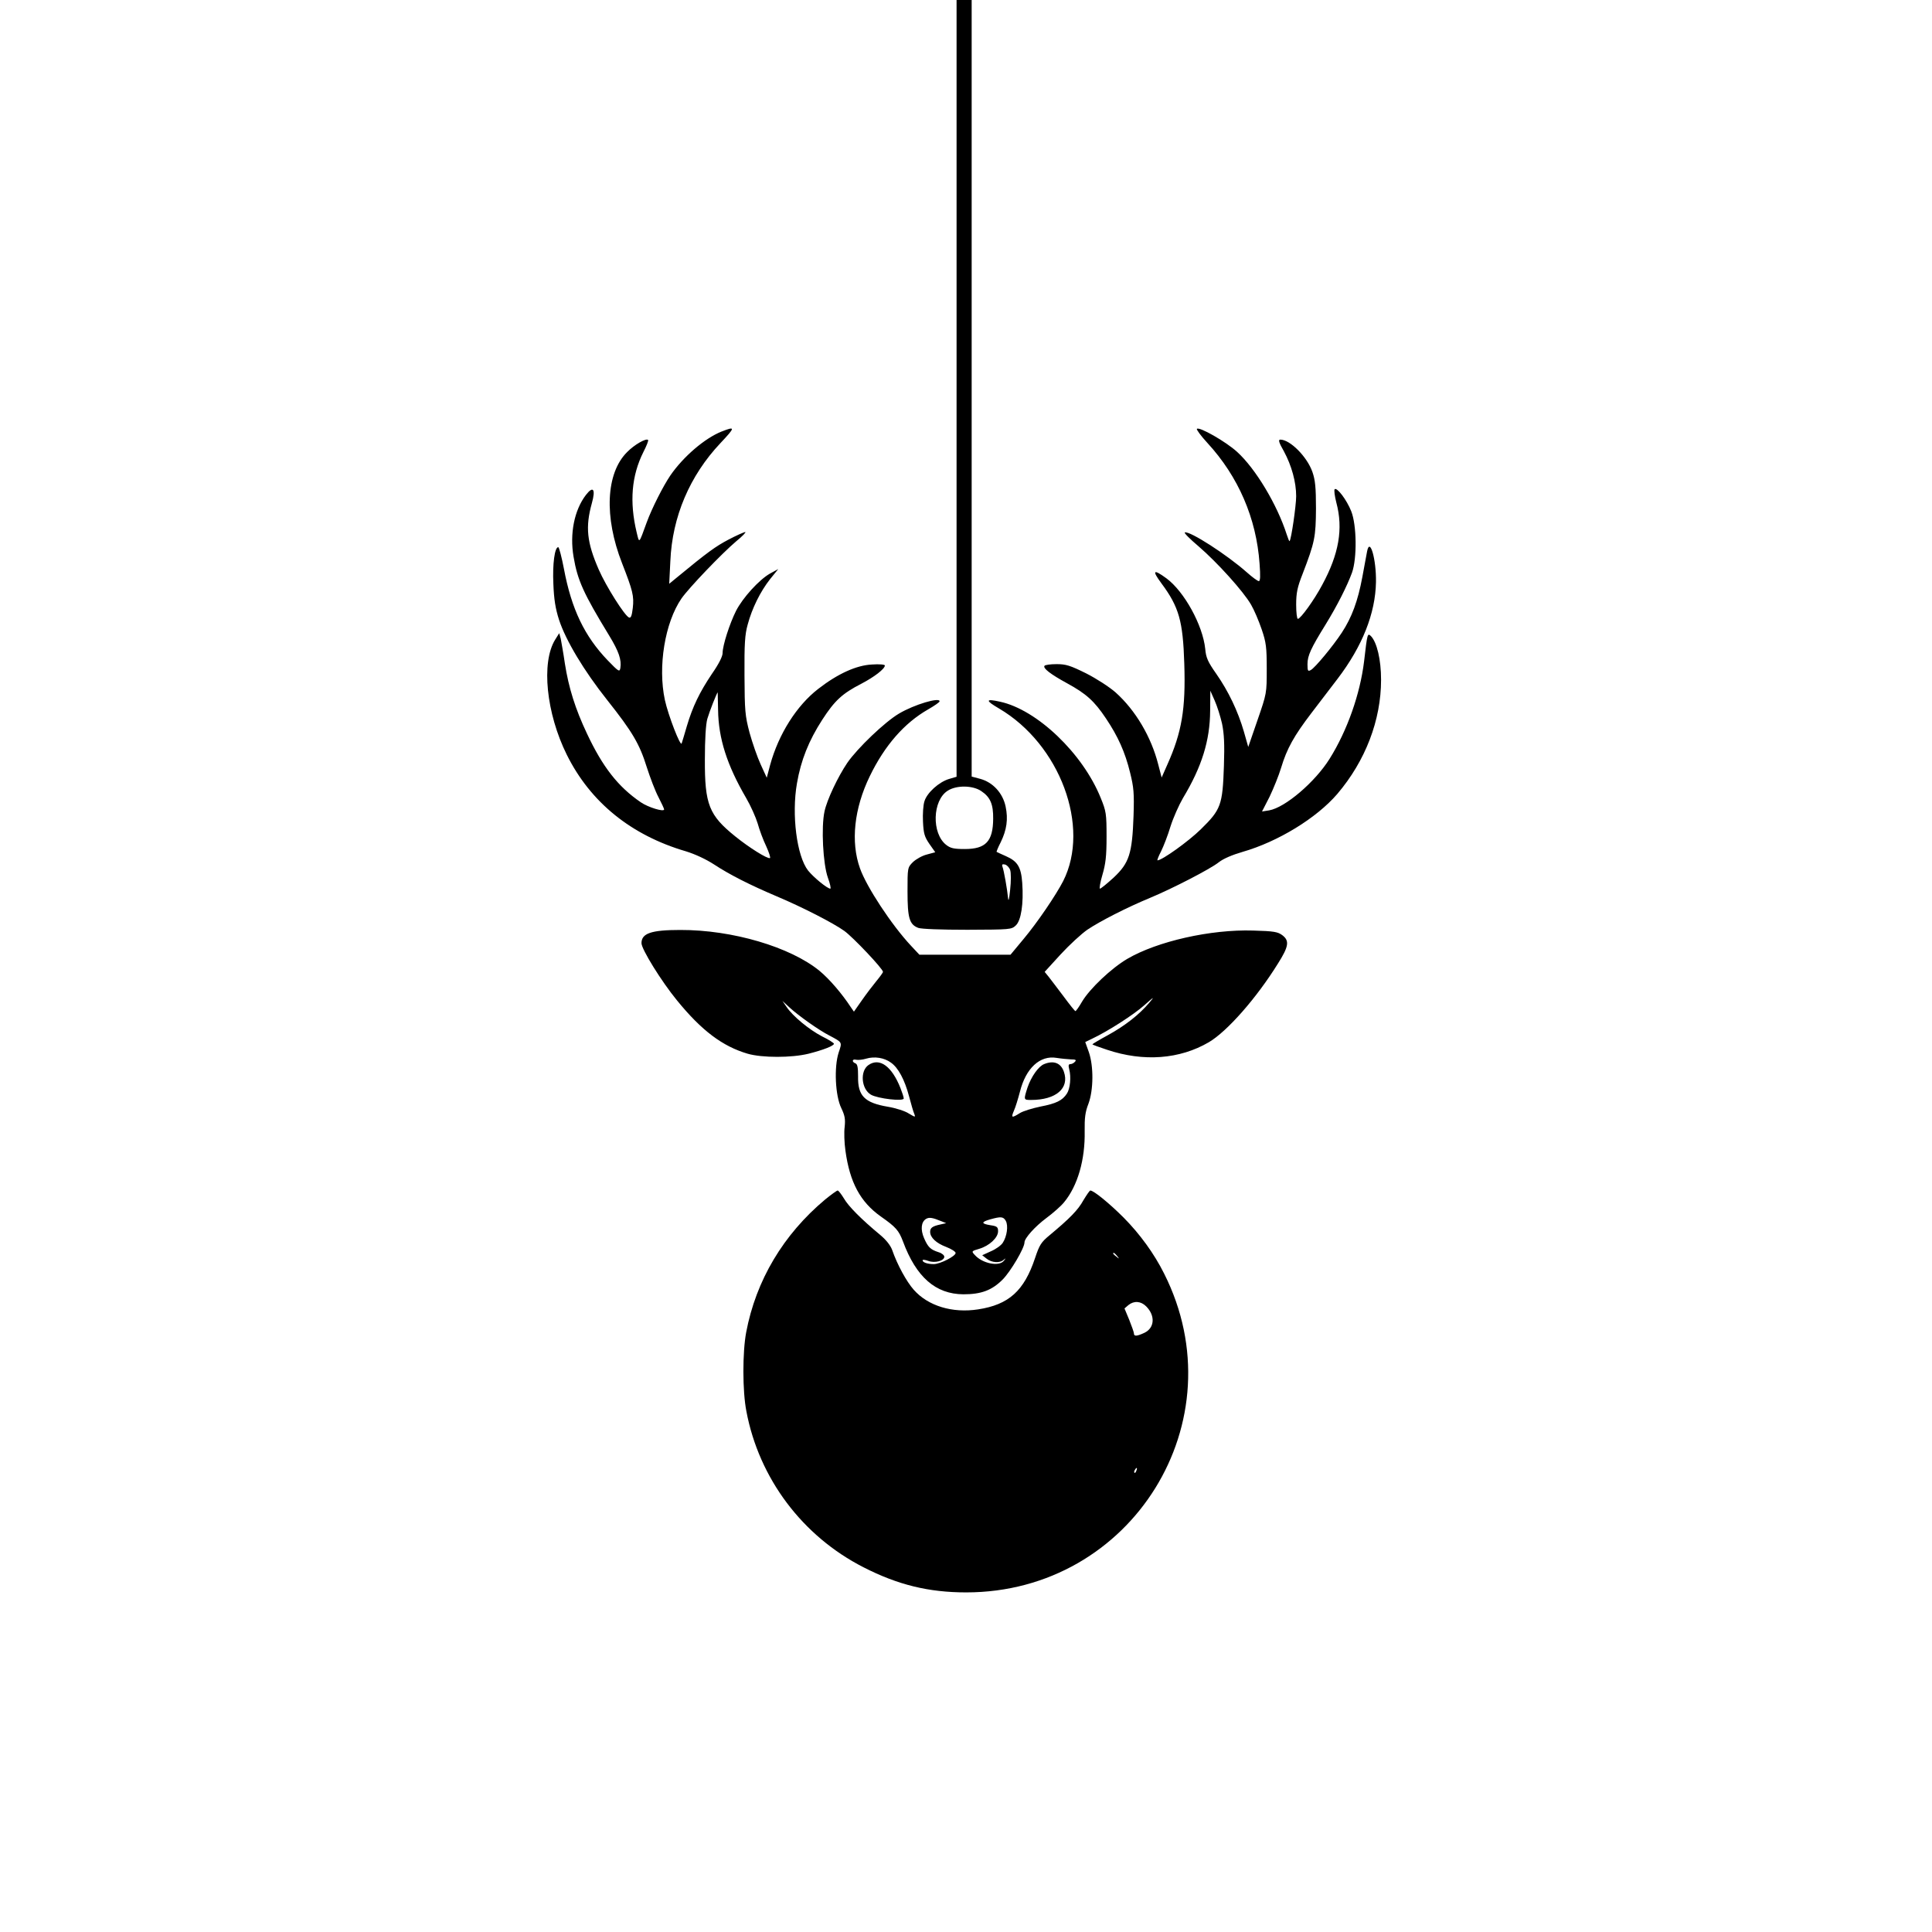
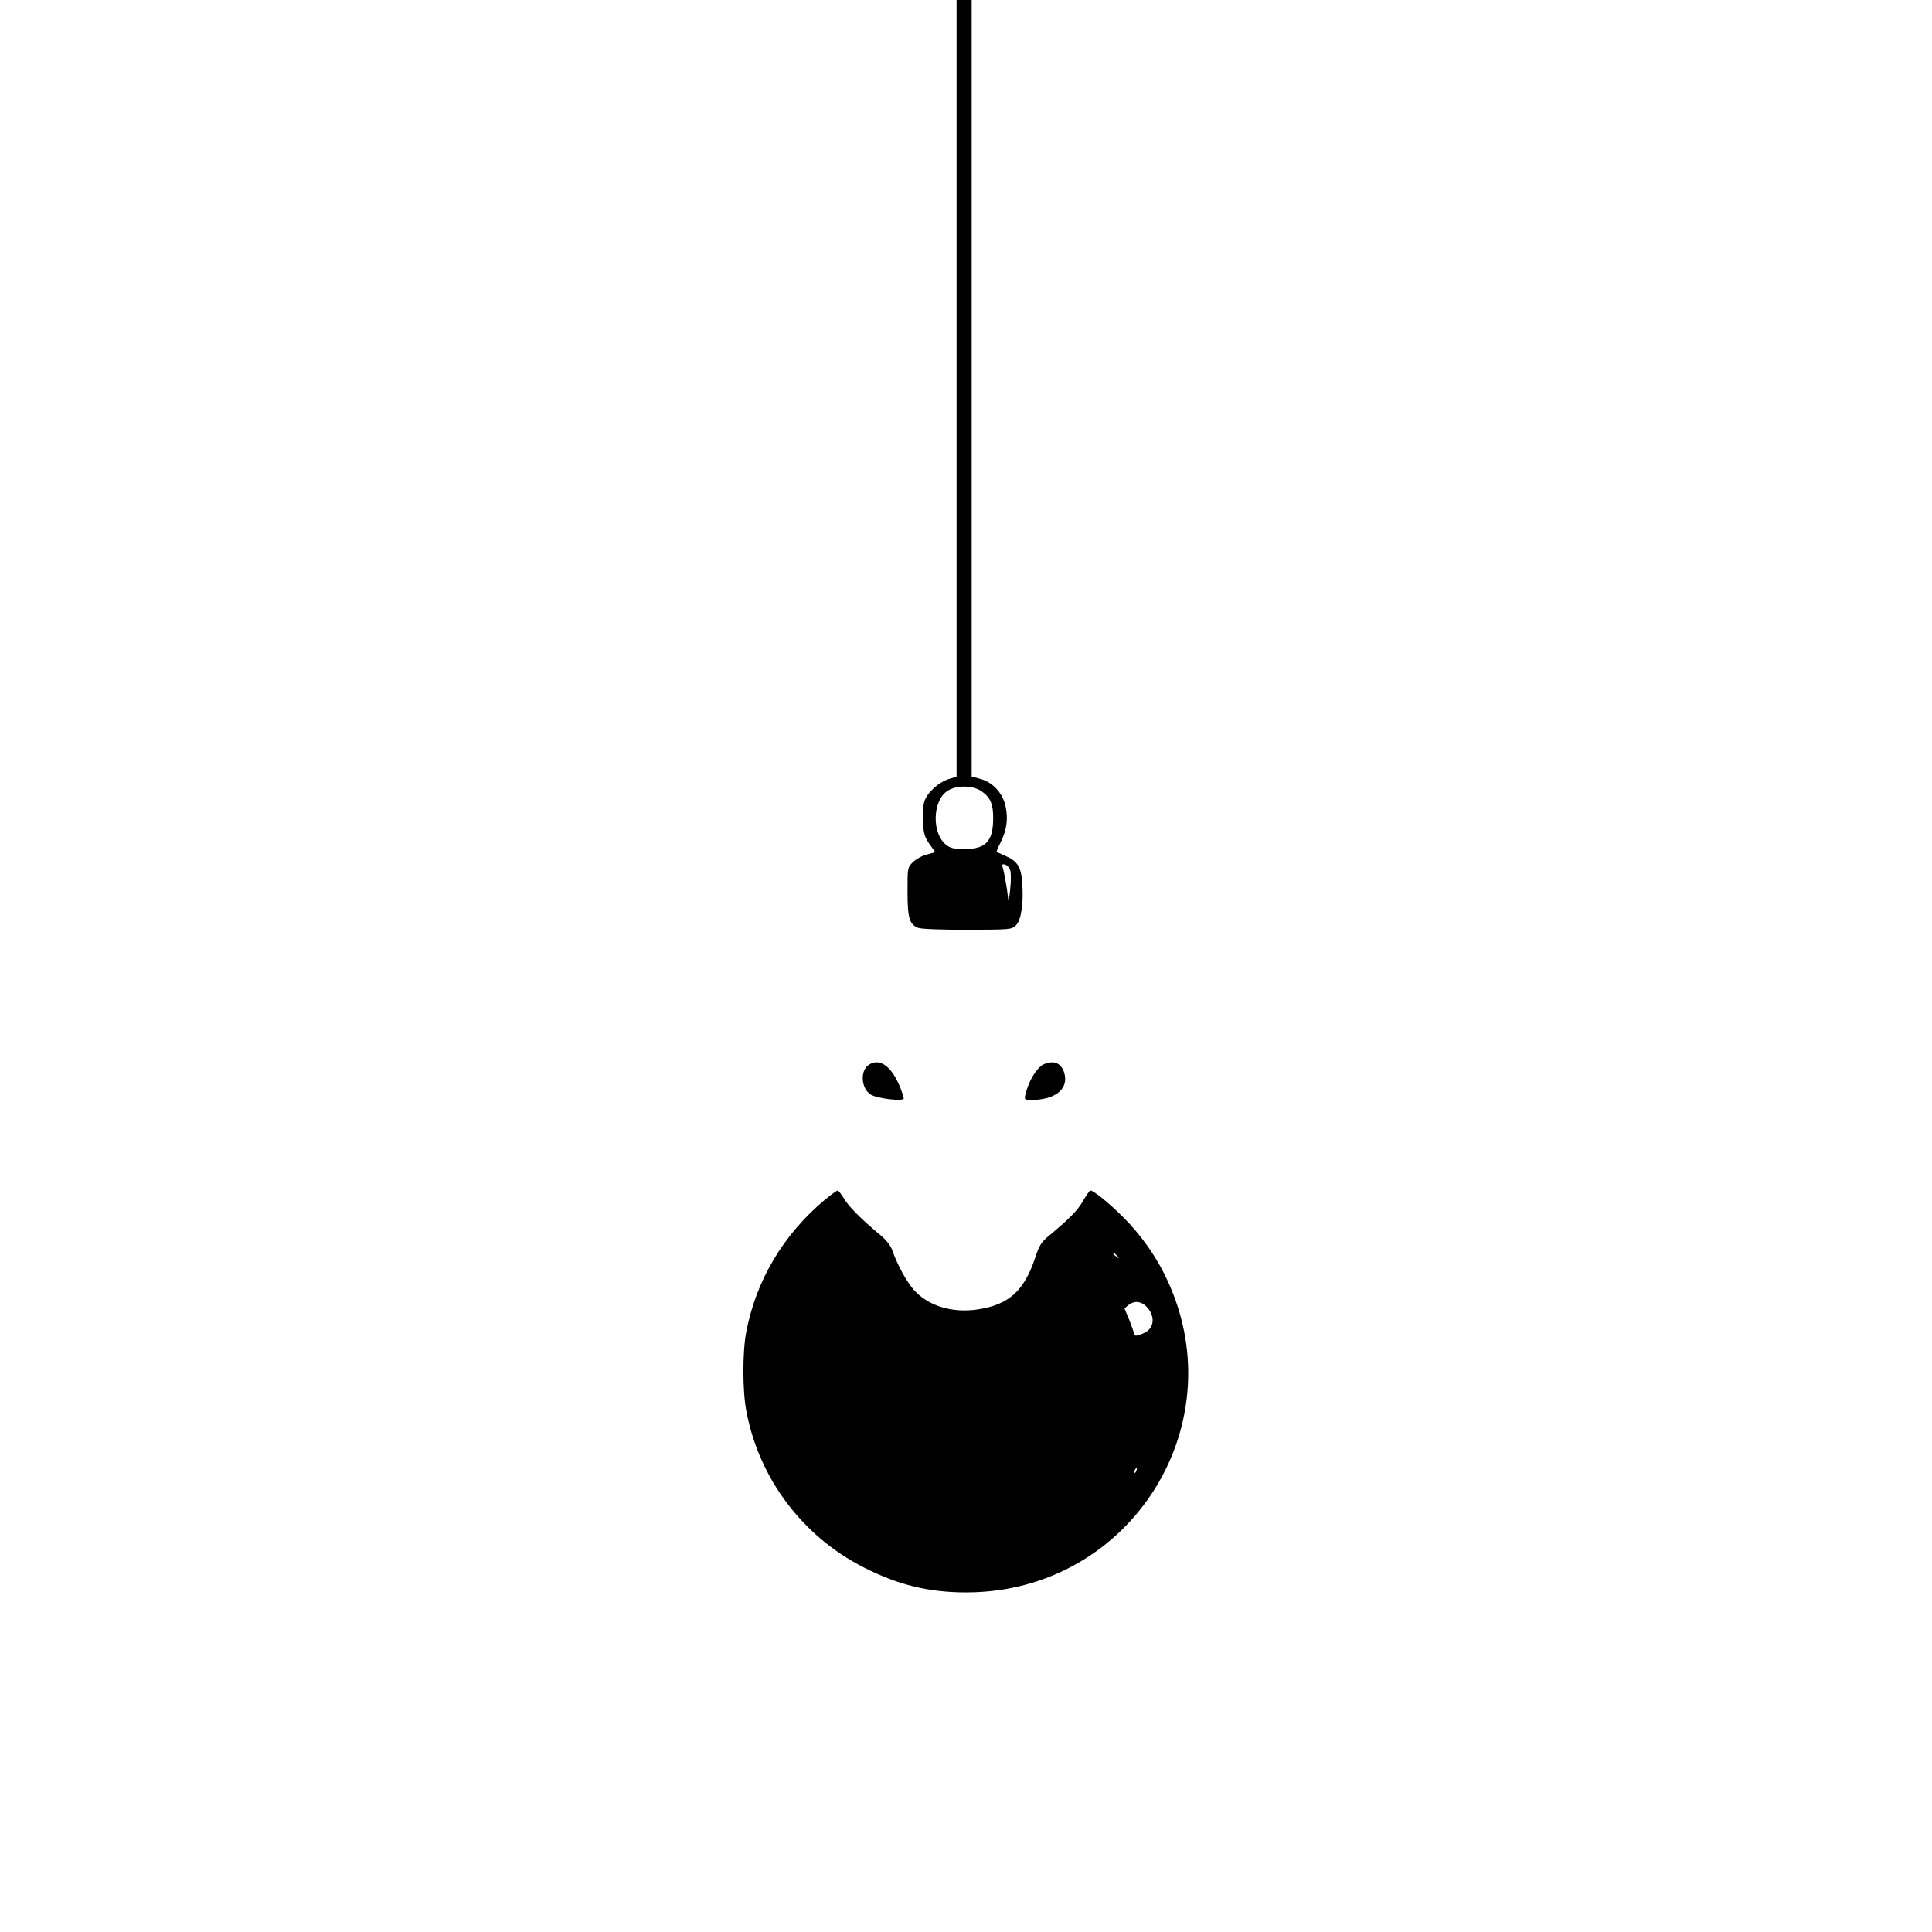
<svg xmlns="http://www.w3.org/2000/svg" version="1.0" width="1024pt" height="1024pt" viewBox="0 0 1024 1024" preserveAspectRatio="xMidYMid meet">
  <g transform="translate(0,1024) scale(0.1,-0.1)" fill="#000000" stroke="none">
    <path d="M5070 8182 l0 -2059 -41 -12 c-52 -16 -115 -72 -129 -117 -7 -20 -10 -69 -8 -109 3 -63 8 -80 34 -118 l31 -44 -44 -12 c-25 -6 -58 -25 -74 -40 -29 -29 -29 -30 -29 -156 0 -141 10 -175 57 -193 17 -6 118 -10 260 -10 227 1 234 1 257 23 28 26 42 115 34 226 -6 84 -25 114 -86 141 -26 11 -48 22 -50 23 -1 1 8 24 22 51 32 66 40 122 26 189 -15 72 -68 129 -135 147 l-45 12 0 2058 0 2058 -40 0 -40 0 0 -2058z m131 -2135 c48 -32 64 -70 63 -147 -1 -119 -39 -160 -150 -160 -58 0 -76 4 -99 22 -78 61 -73 236 8 287 46 30 133 29 178 -2z m153 -418 c5 -15 5 -59 0 -105 -5 -49 -9 -66 -11 -44 -4 43 -22 147 -30 167 -4 11 0 14 13 11 10 -2 23 -15 28 -29z" />
-     <path d="M3825 7953 c-90 -36 -203 -133 -272 -233 -38 -56 -97 -172 -125 -248 -43 -118 -39 -114 -54 -52 -38 160 -27 298 36 424 17 33 28 61 25 64 -10 11 -73 -25 -111 -64 -113 -112 -123 -344 -27 -589 57 -146 64 -174 57 -237 -5 -42 -10 -55 -20 -51 -23 9 -122 166 -160 253 -64 146 -72 227 -37 353 21 75 7 94 -32 43 -61 -80 -86 -204 -65 -327 21 -125 53 -195 189 -418 51 -84 66 -128 59 -172 -4 -22 -9 -19 -67 41 -123 128 -192 272 -232 485 -12 63 -26 115 -30 115 -19 0 -31 -89 -26 -195 3 -81 11 -131 30 -190 36 -110 132 -270 255 -425 135 -170 172 -234 210 -356 18 -56 45 -127 62 -159 16 -31 30 -61 30 -65 0 -15 -85 11 -124 38 -120 82 -202 187 -285 364 -62 131 -97 243 -117 371 -8 56 -19 115 -22 132 l-8 29 -22 -35 c-74 -121 -47 -389 62 -609 125 -252 341 -427 631 -512 49 -15 107 -42 150 -70 82 -54 191 -109 330 -168 140 -59 301 -142 360 -184 46 -33 205 -201 205 -217 0 -4 -16 -26 -35 -49 -19 -23 -54 -69 -77 -102 l-42 -60 -16 23 c-47 72 -114 150 -166 193 -155 127 -463 218 -739 217 -154 0 -205 -18 -205 -70 0 -32 106 -203 188 -303 131 -161 242 -244 375 -283 77 -22 232 -22 322 0 79 20 135 42 135 53 0 4 -28 22 -63 39 -69 36 -155 107 -188 156 l-22 32 39 -36 c47 -43 154 -119 209 -147 71 -38 69 -34 50 -91 -25 -77 -18 -229 14 -294 19 -40 22 -58 18 -99 -4 -28 -2 -85 4 -127 23 -168 79 -272 188 -349 80 -56 95 -74 117 -132 70 -189 173 -279 320 -280 95 0 151 21 208 78 42 42 116 167 116 197 0 22 55 84 117 130 35 26 77 63 93 83 72 87 112 226 109 377 -1 70 3 102 20 145 27 73 28 199 2 274 l-19 53 37 18 c83 39 220 127 276 177 53 47 56 48 26 13 -53 -63 -129 -122 -218 -171 -46 -25 -83 -47 -83 -49 0 -2 35 -15 78 -29 194 -65 385 -50 539 40 97 57 253 234 367 418 57 90 61 120 23 149 -24 18 -44 22 -155 25 -225 7 -508 -57 -667 -150 -85 -50 -199 -158 -240 -227 -16 -28 -32 -50 -35 -50 -3 0 -31 35 -62 77 -32 42 -67 89 -79 104 l-22 27 84 92 c46 50 111 110 143 132 67 45 210 118 331 168 116 48 320 153 365 189 24 19 71 39 126 55 188 54 392 179 502 307 149 175 232 391 232 605 0 107 -22 199 -54 232 -18 17 -19 13 -36 -134 -21 -173 -89 -367 -183 -517 -77 -123 -235 -258 -320 -273 l-38 -6 40 78 c21 44 49 113 61 153 31 103 68 169 161 291 44 57 106 139 139 182 131 172 200 346 203 512 2 120 -32 240 -47 163 -2 -13 -14 -73 -25 -135 -24 -129 -56 -215 -109 -296 -48 -73 -142 -186 -164 -198 -16 -9 -18 -5 -18 31 0 45 18 84 96 210 61 99 114 204 140 275 27 76 25 252 -4 325 -24 61 -76 129 -88 117 -4 -4 0 -36 9 -71 37 -138 14 -272 -75 -436 -43 -81 -115 -180 -129 -180 -5 0 -9 34 -9 75 0 62 6 92 34 163 65 169 70 196 71 347 0 112 -4 151 -19 194 -28 80 -118 171 -170 171 -12 0 -8 -15 19 -62 41 -76 65 -163 65 -238 0 -49 -26 -230 -35 -238 -2 -2 -8 14 -15 35 -51 159 -165 349 -263 438 -59 54 -201 135 -213 122 -4 -3 21 -37 55 -74 165 -179 260 -400 277 -640 5 -66 4 -93 -4 -93 -6 0 -35 21 -64 47 -105 93 -302 220 -328 211 -6 -2 27 -35 72 -73 99 -85 239 -240 279 -310 16 -27 41 -86 56 -130 24 -70 27 -96 27 -210 0 -130 0 -130 -49 -272 l-49 -142 -23 81 c-32 110 -82 214 -146 306 -45 64 -55 86 -59 133 -13 126 -112 305 -206 374 -70 51 -77 42 -26 -27 93 -125 114 -200 121 -425 8 -241 -13 -364 -90 -536 l-30 -68 -18 69 c-37 146 -120 287 -226 382 -33 29 -101 73 -156 101 -85 42 -107 49 -157 49 -32 0 -61 -4 -64 -9 -9 -13 33 -45 119 -92 101 -55 145 -94 207 -187 63 -94 101 -177 128 -288 19 -77 22 -107 18 -229 -7 -200 -23 -249 -105 -326 -35 -32 -68 -59 -73 -59 -4 0 1 33 13 73 17 58 22 98 22 202 0 122 -2 135 -31 206 -95 236 -338 468 -534 510 -77 17 -79 7 -5 -36 323 -190 486 -627 340 -915 -38 -74 -137 -220 -210 -307 l-69 -83 -242 0 -241 0 -45 48 c-102 109 -235 311 -270 410 -50 140 -31 317 52 488 79 163 183 282 309 354 33 19 61 38 61 43 1 23 -134 -17 -215 -65 -76 -45 -220 -183 -274 -261 -50 -74 -108 -196 -121 -258 -18 -83 -8 -278 18 -351 12 -32 17 -58 13 -58 -16 0 -88 59 -118 96 -60 77 -88 296 -59 462 21 123 63 227 134 337 66 102 106 139 207 191 69 36 125 79 125 97 0 5 -30 8 -69 5 -82 -4 -181 -49 -284 -129 -114 -88 -210 -239 -255 -403 l-18 -68 -32 70 c-18 39 -44 114 -59 168 -24 91 -26 116 -27 304 -1 167 2 217 17 270 23 86 67 175 119 241 l43 53 -44 -24 c-58 -33 -145 -129 -180 -198 -34 -68 -71 -183 -71 -223 0 -18 -20 -58 -57 -111 -65 -97 -102 -173 -133 -278 -12 -41 -24 -82 -27 -90 -6 -20 -71 148 -89 230 -38 177 0 410 88 538 39 56 214 239 291 304 32 26 53 48 47 48 -7 0 -47 -18 -89 -40 -68 -36 -109 -65 -275 -202 l-39 -32 6 120 c10 236 103 453 265 625 80 85 81 91 7 62z m2652 -1548 c11 -53 14 -108 10 -225 -7 -208 -16 -231 -122 -335 -65 -64 -206 -165 -230 -165 -3 0 5 21 19 48 13 26 36 85 50 132 15 47 45 114 66 150 100 166 143 305 144 462 l1 107 23 -52 c13 -29 30 -83 39 -122z m-2671 72 c2 -151 47 -292 149 -467 24 -41 51 -102 61 -135 9 -33 29 -87 45 -120 15 -33 24 -61 20 -63 -14 -5 -111 56 -184 115 -139 112 -162 169 -161 408 0 108 5 186 13 215 11 38 51 140 55 140 0 0 1 -42 2 -93z m916 -1869 c39 -27 73 -91 96 -178 11 -41 23 -84 28 -94 7 -19 5 -18 -29 2 -19 13 -69 29 -111 36 -124 21 -160 58 -158 161 0 46 -3 65 -14 69 -21 8 -17 25 4 19 10 -2 34 0 53 6 44 13 96 5 131 -21z m955 17 c24 0 29 -3 21 -12 -6 -7 -17 -13 -24 -13 -11 0 -12 -7 -7 -27 11 -41 5 -103 -12 -129 -24 -37 -57 -53 -140 -69 -43 -9 -93 -24 -110 -35 -43 -27 -47 -25 -31 13 8 17 22 63 32 101 31 124 106 194 194 179 25 -4 59 -7 77 -8z m-687 -858 l25 -10 -31 -7 c-42 -9 -54 -18 -54 -39 0 -30 32 -60 85 -80 28 -11 50 -25 50 -32 0 -17 -82 -59 -116 -59 -33 0 -59 9 -59 20 0 5 13 3 30 -3 34 -13 85 0 85 22 0 8 -13 19 -30 24 -43 14 -56 26 -77 74 -20 46 -16 87 11 103 16 9 33 7 81 -13z m341 2 c14 -26 6 -82 -16 -116 -9 -14 -37 -34 -63 -45 l-46 -21 23 -18 c27 -22 71 -25 91 -6 12 10 12 9 1 -5 -25 -33 -114 -15 -154 30 -19 20 -18 21 23 33 54 16 100 59 100 93 0 22 -5 27 -40 32 -50 8 -51 17 -2 31 57 16 70 15 83 -8z" />
    <path d="M4603 4595 c-46 -32 -38 -127 13 -157 36 -21 174 -37 174 -20 0 7 -8 31 -17 54 -46 117 -111 164 -170 123z" />
-     <path d="M5534 4600 c-30 -12 -68 -66 -88 -124 -21 -66 -21 -66 19 -66 132 0 204 62 174 149 -16 47 -54 62 -105 41z" />
+     <path d="M5534 4600 c-30 -12 -68 -66 -88 -124 -21 -66 -21 -66 19 -66 132 0 204 62 174 149 -16 47 -54 62 -105 41" />
    <path d="M4373 3882 c-221 -185 -366 -428 -418 -703 -20 -106 -20 -313 1 -419 67 -356 297 -662 621 -827 182 -93 345 -133 544 -133 879 0 1443 909 1049 1690 -53 106 -128 209 -214 296 -76 76 -159 144 -177 144 -4 0 -20 -24 -37 -52 -28 -51 -71 -95 -179 -185 -45 -37 -54 -52 -77 -121 -58 -174 -139 -247 -302 -272 -136 -21 -265 18 -341 104 -38 43 -87 132 -114 210 -9 25 -32 54 -63 80 -99 82 -169 152 -193 194 -14 23 -29 42 -33 42 -5 0 -35 -22 -67 -48z m1548 -299 c13 -16 12 -17 -3 -4 -10 7 -18 15 -18 17 0 8 8 3 21 -13z m154 -267 c49 -49 45 -114 -9 -140 -41 -19 -56 -20 -56 -3 0 6 -12 39 -25 72 l-25 60 21 18 c30 24 66 21 94 -7z m-52 -871 c-3 -9 -8 -14 -10 -11 -3 3 -2 9 2 15 9 16 15 13 8 -4z" />
  </g>
</svg>